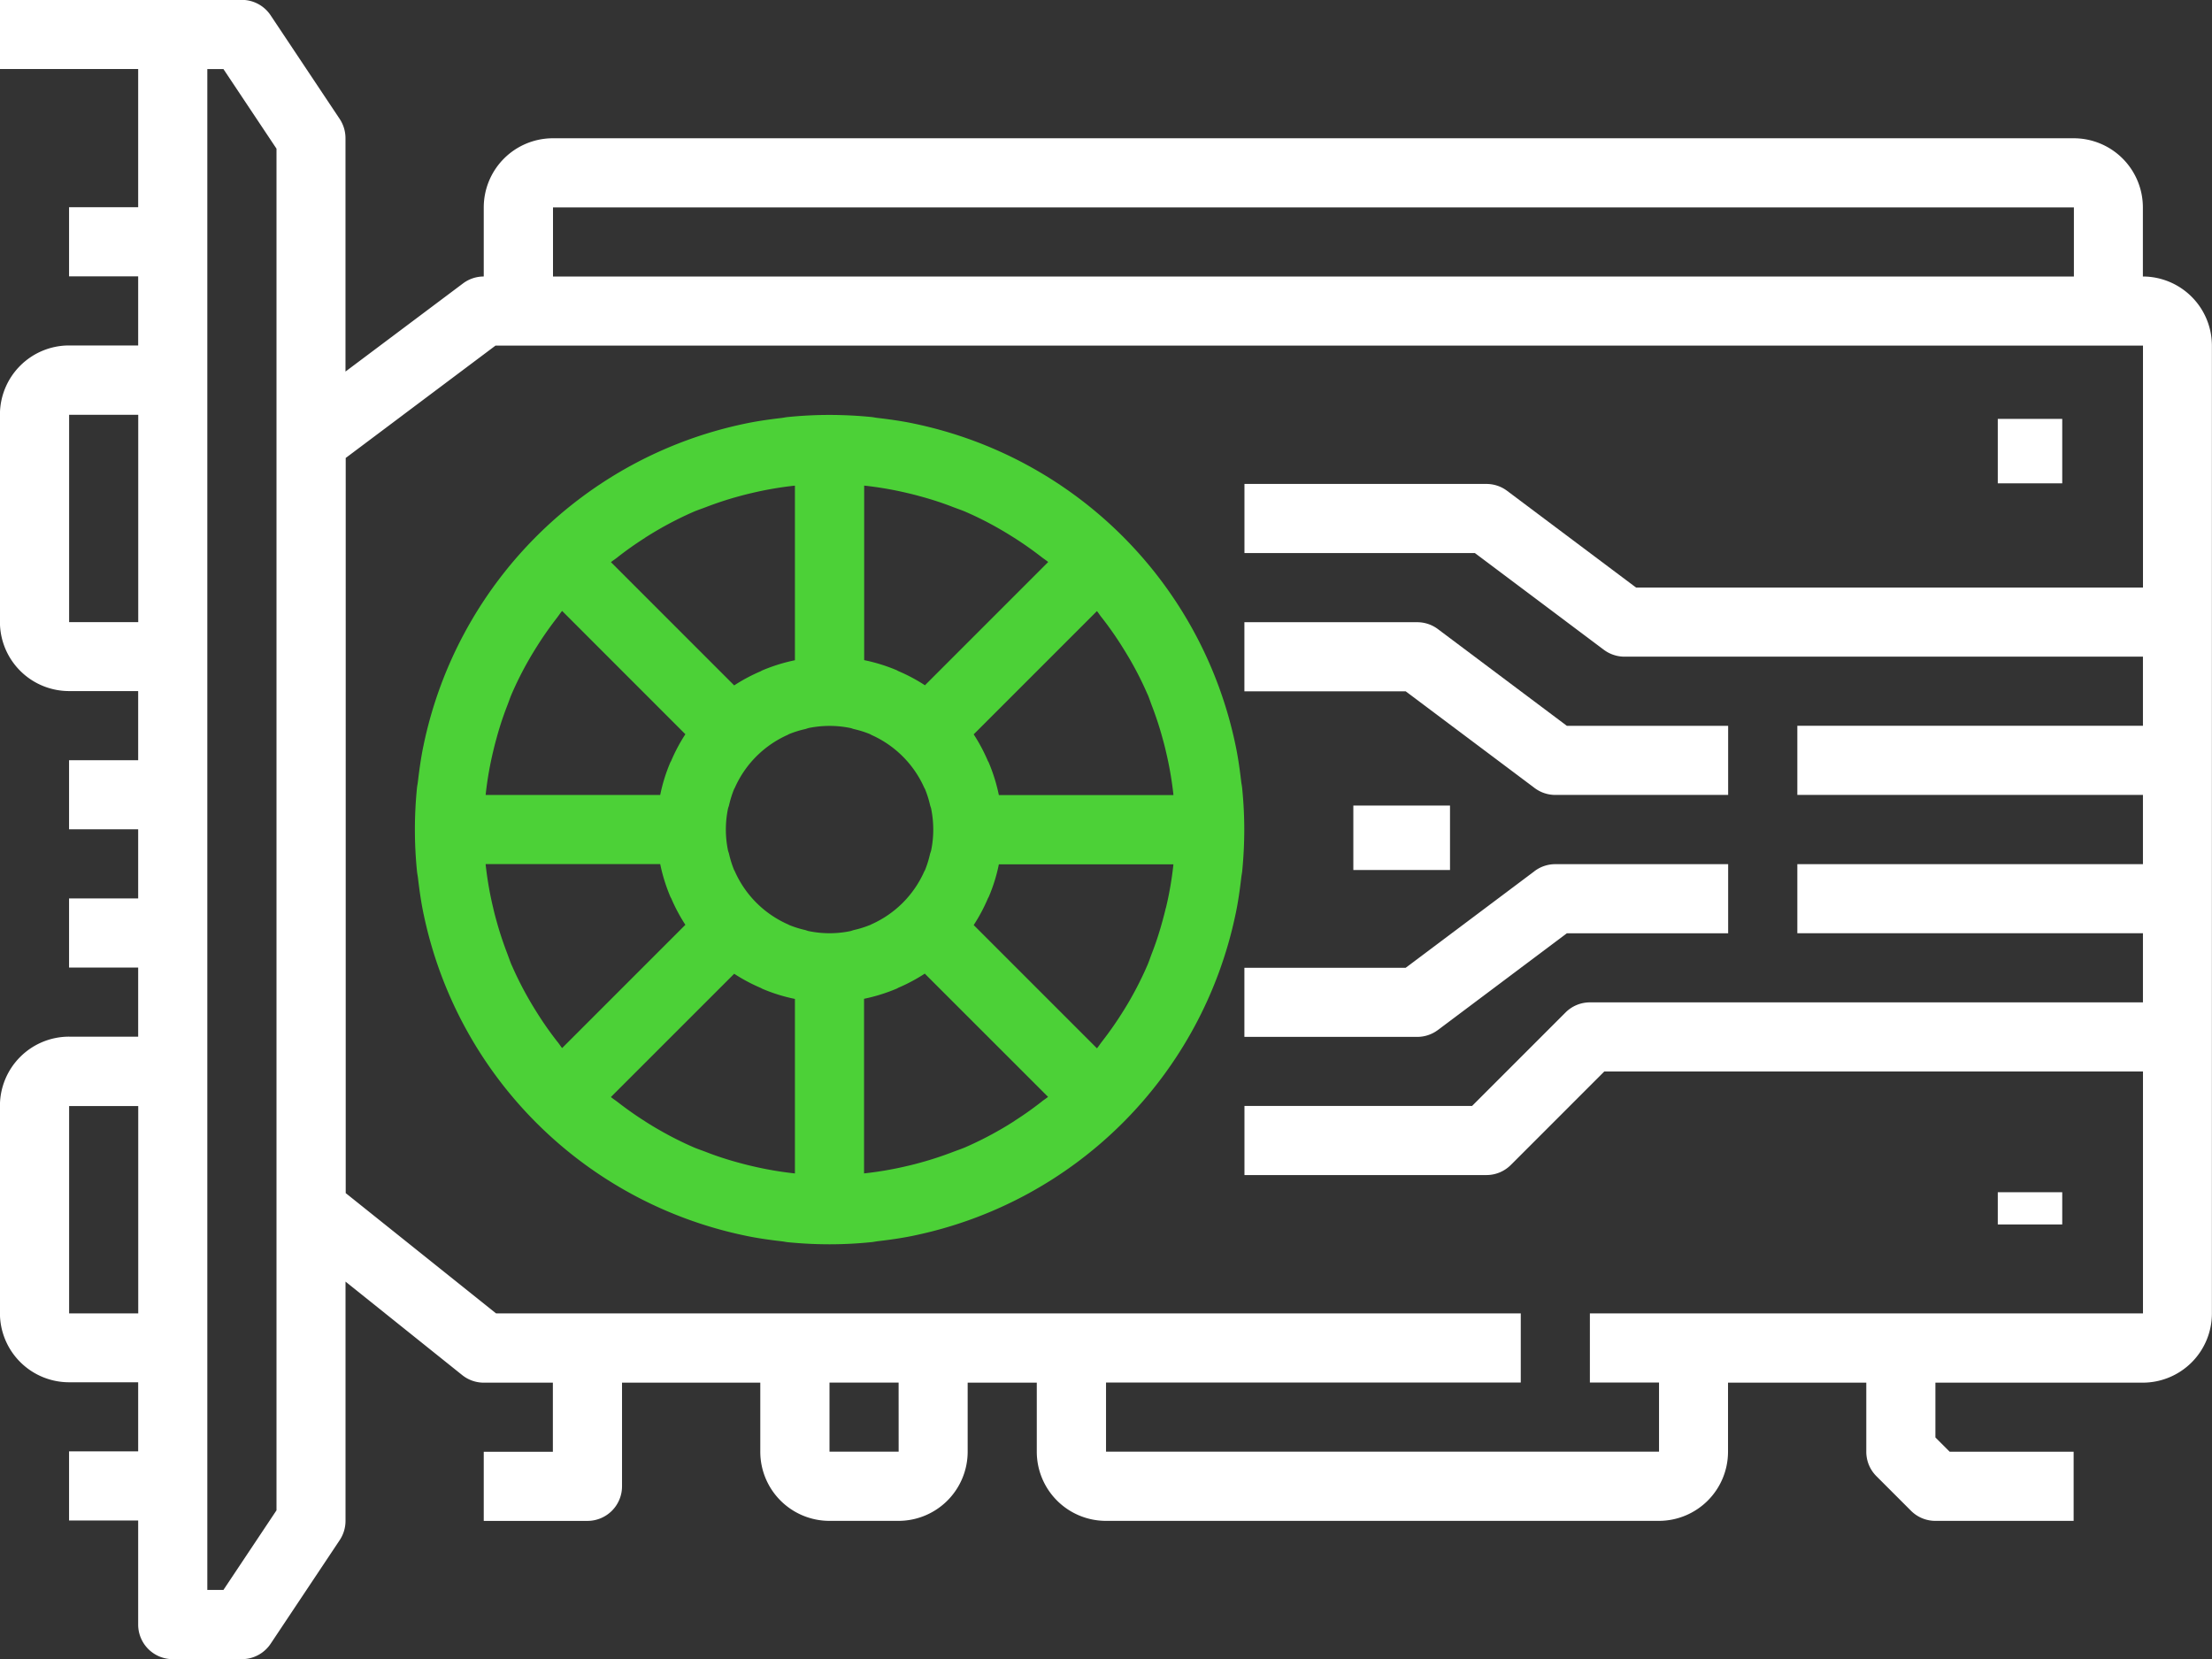
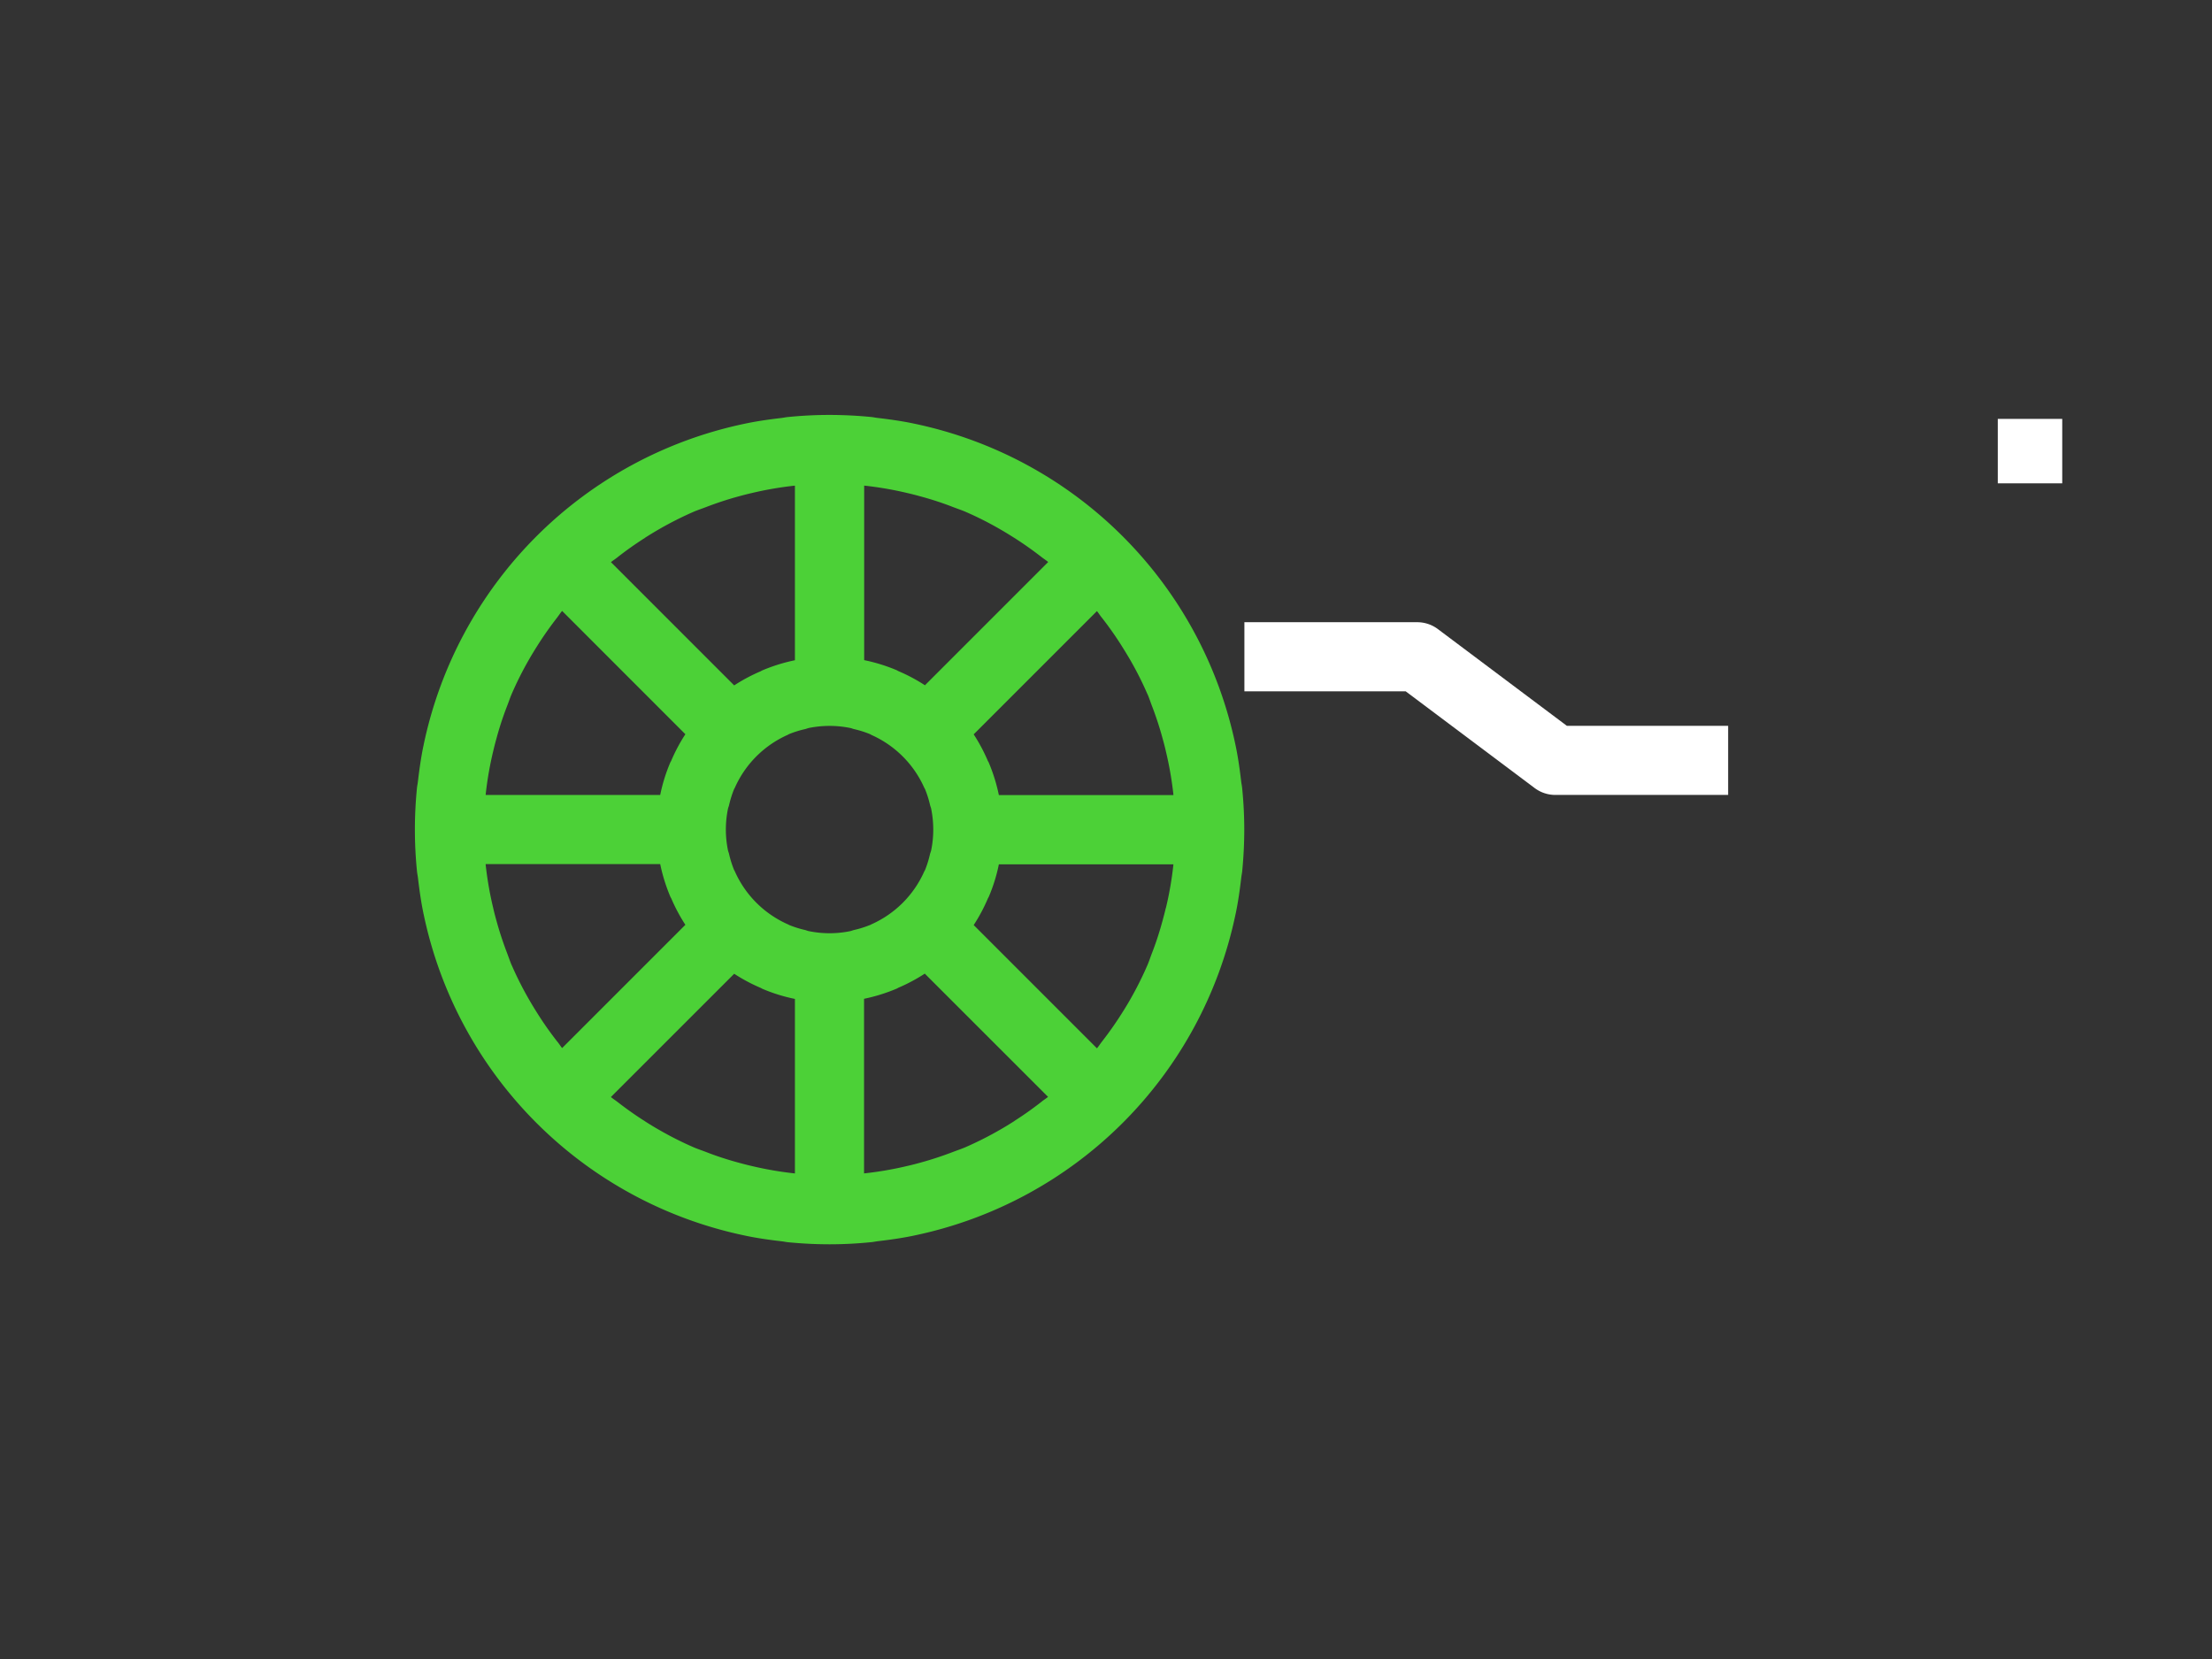
<svg xmlns="http://www.w3.org/2000/svg" width="68.648" height="51.486" viewBox="0 0 68.648 51.486">
  <rect x="0" y="0" width="68.648" height="51.486" fill="#333333" stroke="none" />
  <defs>
    <style>.a{fill:#fff;}.b{fill:#4cd137;}</style>
  </defs>
  <g transform="translate(-1839.947 -426.482)">
-     <path class="a" d="M1906.45,435.063v-2.145a2.147,2.147,0,0,0-2.145-2.145h-47.2a2.147,2.147,0,0,0-2.145,2.145v2.145a1.071,1.071,0,0,0-.644.215l-3.647,2.735v-7.24a1.082,1.082,0,0,0-.18-.6l-2.145-3.218a1.074,1.074,0,0,0-.892-.477h-7.508v2.145h4.291v4.29h-2.145v2.145h2.145v2.145h-2.145a2.147,2.147,0,0,0-2.145,2.145v6.436a2.147,2.147,0,0,0,2.145,2.145h2.145v2.145h-2.145v2.145h2.145v2.145h-2.145v2.145h2.145v2.145h-2.145a2.147,2.147,0,0,0-2.145,2.145v6.436a2.147,2.147,0,0,0,2.145,2.145h2.145v2.145h-2.145v2.145h2.145V476.9a1.073,1.073,0,0,0,1.073,1.073h2.145a1.074,1.074,0,0,0,.892-.477l2.145-3.218a1.084,1.084,0,0,0,.18-.6v-7.422l3.62,2.9a1.069,1.069,0,0,0,.67.236h2.145v2.145h-2.145v2.145h3.218a1.073,1.073,0,0,0,1.073-1.073v-3.218h4.291v2.145a2.147,2.147,0,0,0,2.145,2.145h2.145a2.148,2.148,0,0,0,2.146-2.145v-2.145h2.145v2.145a2.147,2.147,0,0,0,2.145,2.145h17.162a2.147,2.147,0,0,0,2.145-2.145v-2.145h4.291v2.145a1.07,1.07,0,0,0,.314.758l1.073,1.073a1.067,1.067,0,0,0,.758.314h4.29v-2.145h-3.846l-.444-.444v-1.7h6.436a2.147,2.147,0,0,0,2.145-2.145V437.208a2.147,2.147,0,0,0-2.145-2.145Zm-49.341-2.145h47.2v2.145h-47.2Zm-15.017,12.872v-6.436h2.145v6.436Zm0,21.453v-6.436h2.145v6.436Zm6.436,6.111-1.647,2.471h-.5v-47.2h.5l1.647,2.471Zm19.308-1.82h-2.146v-2.145h2.145Zm21.452-4.291v2.145h2.146v2.145h-17.162v-2.145h12.871v-2.145h-31.8l-4.667-3.733V440.694l4.648-3.486h51.129v7.508h-15.732l-4-3a1.069,1.069,0,0,0-.644-.215h-7.509v2.145h7.151l4,3a1.07,1.07,0,0,0,.644.215h16.089v2.145h-10.726v2.145h10.726V453.3h-10.726v2.145h10.726v2.145h-17.162a1.068,1.068,0,0,0-.758.314l-2.9,2.9h-7.064v2.145h7.509a1.068,1.068,0,0,0,.758-.314l2.9-2.9h16.718v7.508Zm0,0" transform="translate(0)" />
    <path class="b" d="M1961.428,537.943c.075-.361.126-.728.169-1.1.007-.062.021-.124.028-.187q.064-.647.065-1.3a12.81,12.81,0,0,0-.067-1.3c-.006-.063-.02-.123-.028-.187-.043-.369-.094-.737-.169-1.1l-.006-.027a12.87,12.87,0,0,0-9.987-9.987l-.026-.006c-.361-.074-.729-.126-1.1-.169-.062-.007-.124-.021-.187-.028q-.645-.064-1.3-.065a12.844,12.844,0,0,0-1.3.066c-.063.006-.124.02-.187.028-.369.043-.737.094-1.1.169l-.027.006a12.87,12.87,0,0,0-9.987,9.987c0,.008,0,.017-.006.027-.074.361-.125.729-.169,1.1-.007.062-.021.124-.028.187-.043.43-.065.864-.065,1.3a12.88,12.88,0,0,0,.066,1.3c.006.063.02.124.028.187.043.369.094.737.169,1.1,0,.008,0,.017.006.027a12.87,12.87,0,0,0,9.987,9.987l.027.006c.361.075.729.126,1.1.169.063.007.124.021.187.028q.645.064,1.3.065a12.8,12.8,0,0,0,1.3-.067c.063-.006.124-.02.187-.028.369-.043.737-.094,1.1-.169l.027-.006a12.87,12.87,0,0,0,9.987-9.987l.006-.026Zm-2.171-.162c-.033.143-.071.284-.109.425-.093.339-.2.671-.329,1-.044.115-.082.233-.13.346a10.637,10.637,0,0,1-.552,1.1c-.085.149-.175.294-.267.438q-.275.433-.593.841c-.055.07-.1.143-.159.213l-3.825-3.825a5.31,5.31,0,0,0,.438-.821c.008-.019.02-.036.029-.054a5.178,5.178,0,0,0,.314-1.01h5.416a.083.083,0,0,1,0,.016,10.593,10.593,0,0,1-.232,1.339Zm-4.708,6.624c-.145.092-.291.182-.44.267a10.808,10.808,0,0,1-1.086.547c-.118.05-.24.09-.36.136-.324.124-.654.235-.99.327-.143.04-.285.078-.429.11a10.7,10.7,0,0,1-1.338.232h-.016v-5.417a5.389,5.389,0,0,0,1.01-.314c.02-.007.036-.02.054-.029a5.3,5.3,0,0,0,.821-.438l3.826,3.825c-.069.056-.143.1-.213.159-.271.212-.552.41-.84.593Zm-6.82,1.62a10.681,10.681,0,0,1-1.338-.232c-.145-.033-.287-.071-.429-.11-.336-.092-.667-.2-.99-.327-.12-.046-.242-.086-.36-.136a10.612,10.612,0,0,1-1.085-.547c-.149-.085-.3-.176-.439-.267q-.433-.275-.841-.592c-.07-.055-.144-.1-.213-.159l3.826-3.825a5.287,5.287,0,0,0,.821.438c.019.008.035.02.054.029a5.219,5.219,0,0,0,1.01.314v5.416Zm-8.777-6.466c-.05-.118-.09-.24-.136-.36-.124-.324-.234-.654-.327-.99-.04-.143-.078-.285-.11-.429a10.673,10.673,0,0,1-.232-1.338c0-.006,0-.011,0-.016h5.417a5.394,5.394,0,0,0,.314,1.01c.007.02.02.036.029.054a5.312,5.312,0,0,0,.438.821l-3.825,3.825c-.056-.069-.1-.143-.16-.213q-.318-.407-.592-.841c-.092-.145-.182-.291-.267-.439a10.677,10.677,0,0,1-.548-1.085Zm-.572-6.631c.033-.145.071-.287.11-.429.092-.336.2-.666.327-.99.047-.12.086-.242.137-.36a10.46,10.46,0,0,1,.547-1.086c.085-.149.176-.295.267-.439q.275-.433.592-.841c.055-.07.1-.144.16-.213l3.825,3.826a5.305,5.305,0,0,0-.438.821c-.008.02-.02.036-.029.054a5.237,5.237,0,0,0-.314,1.01h-5.416a.093.093,0,0,1,0-.016,10.528,10.528,0,0,1,.232-1.337Zm4.708-6.626c.144-.092.291-.182.439-.267a10.842,10.842,0,0,1,1.085-.547c.118-.05.241-.09.36-.136.324-.124.654-.235.99-.327.143-.04.285-.077.429-.11a10.714,10.714,0,0,1,1.338-.232h.016V530.1a5.383,5.383,0,0,0-1.01.314c-.019.007-.036.02-.054.029a5.3,5.3,0,0,0-.821.438l-3.825-3.825c.069-.056.143-.1.213-.159.271-.212.552-.41.84-.593Zm6.82-1.62a10.73,10.73,0,0,1,1.338.232c.144.033.287.071.429.11.336.092.666.2.99.327.12.046.242.086.36.136a10.557,10.557,0,0,1,1.086.547c.149.085.295.176.44.267q.433.275.841.592c.069.055.144.1.213.159l-3.825,3.825a5.3,5.3,0,0,0-.821-.438c-.019-.008-.036-.021-.054-.029a5.345,5.345,0,0,0-1.011-.313v-5.416Zm8.782,6.476c.048.113.086.231.13.346a10.445,10.445,0,0,1,.329,1c.039.141.077.282.109.425a10.777,10.777,0,0,1,.233,1.34.088.088,0,0,0,0,.016h-5.417a5.369,5.369,0,0,0-.314-1.01c-.007-.019-.021-.036-.029-.054a5.317,5.317,0,0,0-.438-.821l3.825-3.825c.056.069.1.143.159.213.212.271.41.553.593.841.091.145.181.29.267.438a10.432,10.432,0,0,1,.552,1.094Zm-8.621,7.161a3.219,3.219,0,0,1-.494.154c-.039.009-.075.026-.113.034a3.195,3.195,0,0,1-1.286,0c-.04-.007-.075-.025-.113-.034a3.2,3.2,0,0,1-.492-.154c-.016-.007-.029-.017-.045-.023a3.23,3.23,0,0,1-1.647-1.647c-.006-.015-.017-.029-.024-.045a3.209,3.209,0,0,1-.154-.492c-.009-.039-.026-.075-.034-.114a3.2,3.2,0,0,1,0-1.287c.008-.039.025-.074.034-.113a3.244,3.244,0,0,1,.154-.494c.008-.017.018-.032.026-.048a3.228,3.228,0,0,1,1.637-1.639c.018-.009.034-.02.053-.028a3.153,3.153,0,0,1,.491-.152c.04-.009.076-.027.116-.035a3.255,3.255,0,0,1,.643-.064,3.191,3.191,0,0,1,.643.065c.039.007.075.025.114.034a3.18,3.18,0,0,1,.492.154c.02.009.037.021.055.03a3.231,3.231,0,0,1,1.631,1.63c.009.019.021.036.03.056a3.288,3.288,0,0,1,.154.492c.009.039.027.075.034.114a3.247,3.247,0,0,1,.064.643,3.193,3.193,0,0,1-.065.644c-.008.04-.026.076-.036.116a3.2,3.2,0,0,1-.152.491c-.008.018-.021.035-.028.052a3.227,3.227,0,0,1-1.639,1.637c-.016.006-.031.018-.048.025Zm0,0" transform="translate(-83.128 -83.128)" />
    <path class="a" d="M2136.957,575.63a1.069,1.069,0,0,0,.644.215h5.363V573.7h-5.006l-4-3a1.07,1.07,0,0,0-.644-.215h-5.363v2.145h5.006Zm0,0" transform="translate(-249.385 -124.693)" />
-     <path class="a" d="M2136.957,626.7l-4,3h-5.006v2.145h5.363a1.07,1.07,0,0,0,.644-.215l4-3h5.006v-2.145H2137.6a1.068,1.068,0,0,0-.644.215Zm0,0" transform="translate(-249.385 -173.184)" />
-     <rect class="a" width="3" height="2" transform="translate(1881.947 451.482)" />
    <rect class="a" width="2" height="2" transform="translate(1901.947 439.482)" />
-     <rect class="a" width="2" height="1" transform="translate(1901.947 463.482)" />
  </g>
</svg>